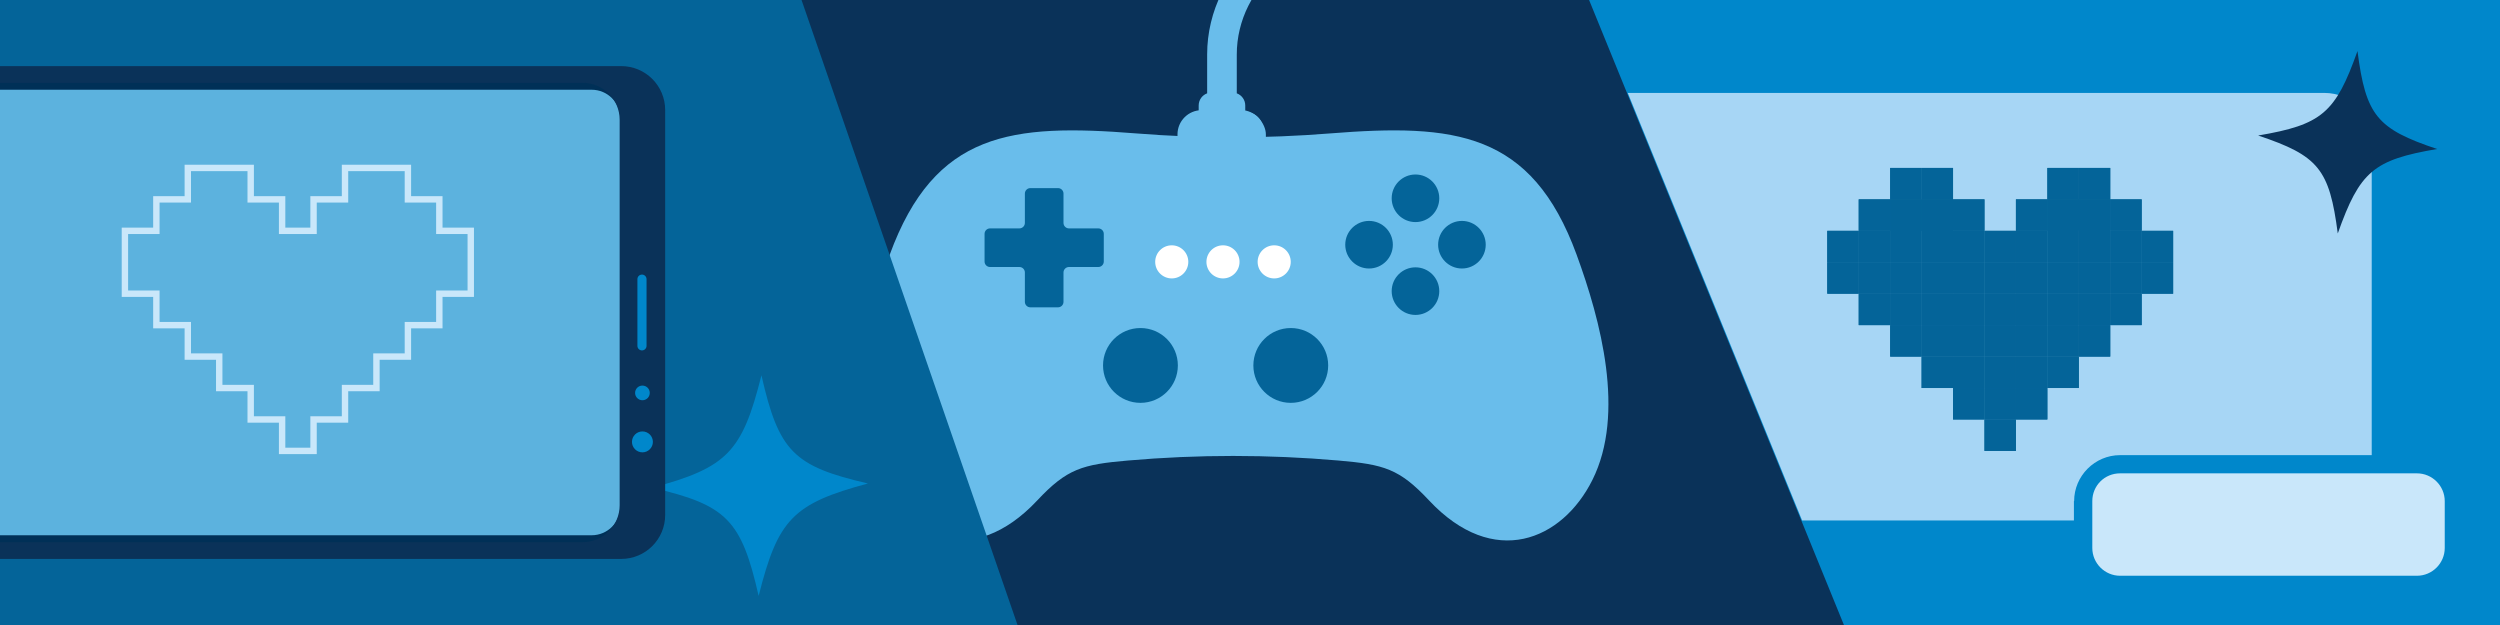
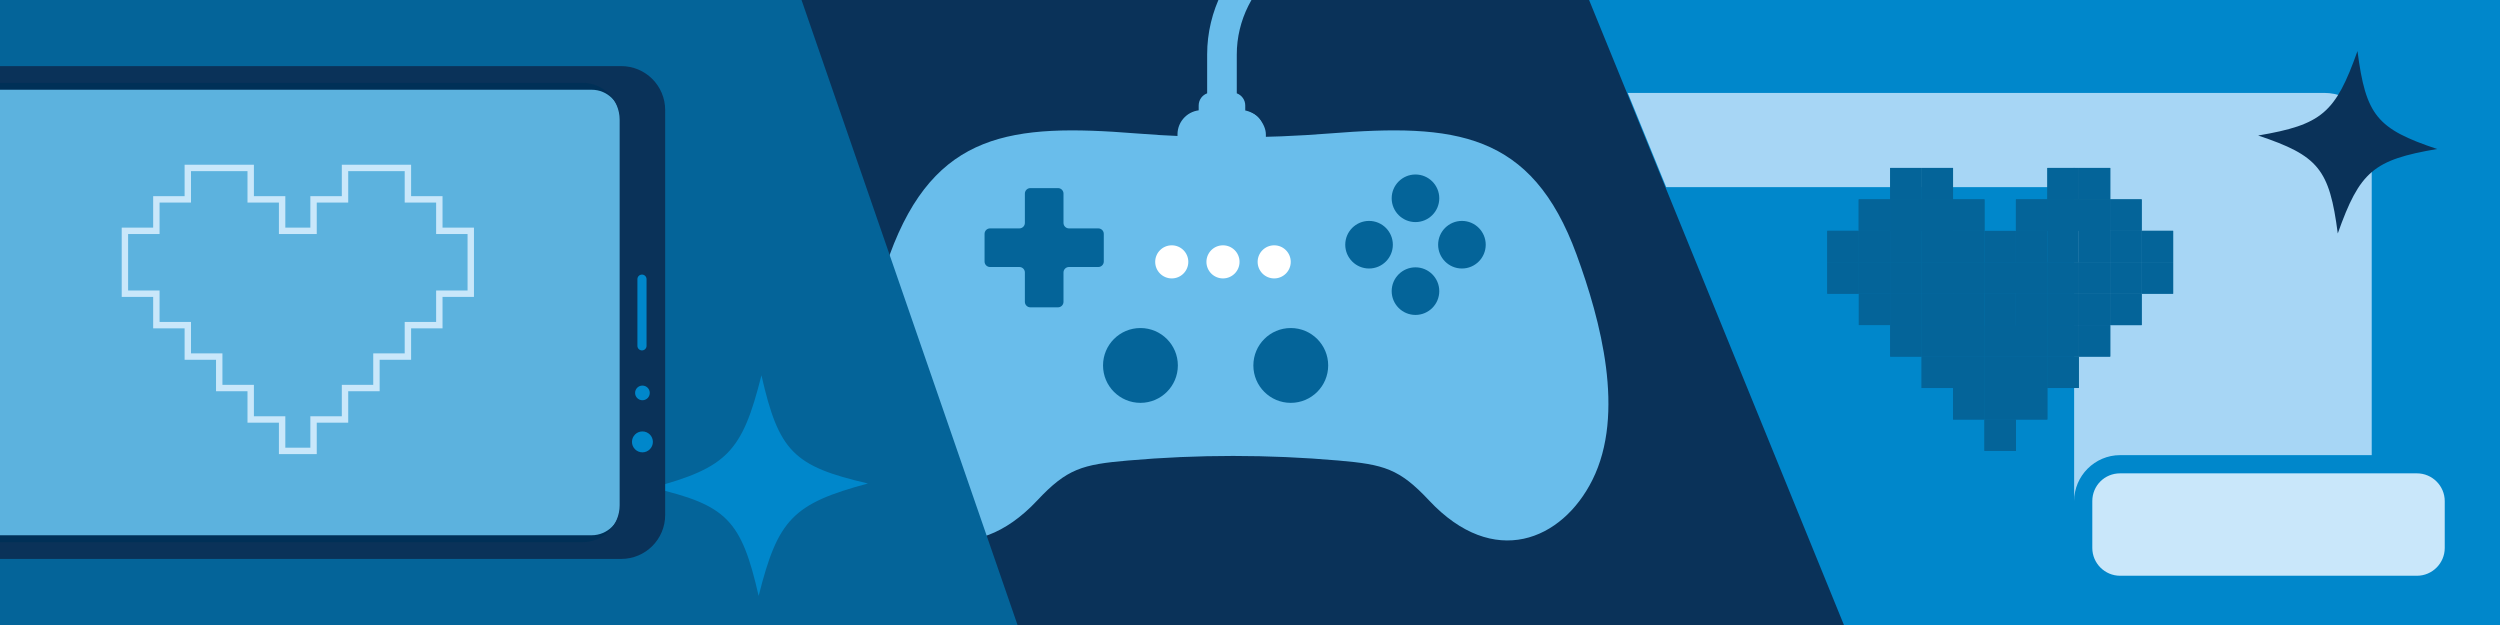
<svg xmlns="http://www.w3.org/2000/svg" id="Layer_14" data-name="Layer 14" viewBox="0 0 832 208">
  <rect x="0" y="0" width="832" height="208" fill="#333333" stroke="none" />
  <defs>
    <style>
      .cls-1, .cls-2 {
        fill: none;
      }

      .cls-1, .cls-3, .cls-4, .cls-5, .cls-6, .cls-7, .cls-8, .cls-9, .cls-10 {
        stroke-width: 0px;
      }

      .cls-11 {
        clip-path: url(#clippath-1);
      }

      .cls-12 {
        clip-path: url(#clippath-3);
      }

      .cls-13 {
        clip-path: url(#clippath-2);
      }

      .cls-14 {
        fill: #5cb2de;
        stroke: #003057;
        stroke-width: 5.53px;
      }

      .cls-14, .cls-2 {
        stroke-miterlimit: 10;
      }

      .cls-15 {
        opacity: .19;
      }

      .cls-2 {
        stroke: #c9e7fa;
        stroke-width: 2.13px;
      }

      .cls-3 {
        fill: #0a3259;
      }

      .cls-4 {
        fill: #c9e7fa;
      }

      .cls-5 {
        fill: #a7d6f5;
      }

      .cls-6 {
        fill: #9f6cf1;
      }

      .cls-7 {
        fill: #fff;
      }

      .cls-8 {
        fill: #046499;
      }

      .cls-9 {
        fill: #69bdeb;
      }

      .cls-10 {
        fill: #0087cb;
      }
    </style>
    <clipPath id="clippath">
      <rect class="cls-1" x="-1.5" y="-409" width="835" height="210" />
    </clipPath>
    <clipPath id="clippath-1">
      <rect class="cls-1" x="-1.5" y="406" width="835" height="210" />
    </clipPath>
    <clipPath id="clippath-2">
      <rect class="cls-1" width="832" height="208" />
    </clipPath>
    <clipPath id="clippath-3">
      <path class="cls-1" d="M681.09,372.75l500.34-232.5s-225.02-404.64-260.32-400.05c-35.31,4.59-114.37-28.26-114.37-28.26L493.91-86.33l187.19,459.07Z" />
    </clipPath>
  </defs>
  <g class="cls-11">
    <g class="cls-15">
      <path class="cls-10" d="M-48.75,61.55c97.85,16.52,226.93,142.34,227.18,275.44.26,136.45-190.62,230.93-309.69,221.94-141.04-10.65-171.79-172.84-149.71-287.59,20.49-106.52,93.42-233.23,232.22-209.79Z" />
    </g>
  </g>
  <g class="cls-13">
    <rect class="cls-3" width="832" height="208" />
    <path class="cls-9" d="M524.71,84.79c-15-41.01-40.66-43.68-82.03-40.39-21.72,1.73-42.84,1.73-64.56,0-41.37-3.29-67.04-.61-82.03,40.39-8,21.85-16.29,52.84-5.24,74.95,10.06,20.13,32.86,29.75,54.35,6.8,9.91-10.58,14.99-11.96,30.18-13.28,23.28-2.03,46.75-2.03,70.03,0,15.19,1.32,20.27,2.7,30.18,13.28,21.5,22.95,44.3,13.33,54.36-6.8,11.05-22.11,2.76-53.09-5.24-74.95Z" />
    <path class="cls-8" d="M364.45,282.69L184.23-238.77S-241.26-56.21-240.3-20.62c.96,35.59-39.78,110.89-39.78,110.89L-111.33,422.05l475.78-139.37Z" />
    <path class="cls-10" d="M288.85,160.9c-24.95,6.72-29.95,11.87-36.37,37.42-5.77-25.31-10.64-30.26-35.44-36,24.95-6.72,29.96-11.87,36.37-37.42,5.77,25.31,10.64,30.27,35.44,36" />
    <g>
      <path class="cls-7" d="M407.01,81.64c-3.05,0-5.51,2.47-5.51,5.51s2.47,5.51,5.51,5.51,5.51-2.47,5.51-5.51-2.47-5.51-5.51-5.51Z" />
      <path class="cls-7" d="M429.56,87.15c0-3.04-2.47-5.51-5.51-5.51s-5.51,2.47-5.51,5.51,2.47,5.51,5.51,5.51,5.51-2.47,5.51-5.51Z" />
      <path class="cls-7" d="M389.96,81.64c-3.04,0-5.51,2.47-5.51,5.51s2.47,5.51,5.51,5.51,5.51-2.47,5.51-5.51-2.47-5.51-5.51-5.51Z" />
    </g>
    <path class="cls-8" d="M365.52,76.01h-9.77c-1,0-1.82-.82-1.82-1.82v-9.77c0-1-.82-1.82-1.82-1.82h-9.21c-1,0-1.82.82-1.82,1.82v9.77c0,1-.82,1.82-1.82,1.82h-9.78c-1,0-1.82.82-1.82,1.82v9.21c0,1,.82,1.82,1.82,1.82h9.78c1,0,1.82.82,1.82,1.82v9.78c0,1,.82,1.82,1.82,1.82h9.21c1,0,1.82-.82,1.82-1.82v-9.78c0-1,.82-1.82,1.82-1.82h9.77c1,0,1.82-.82,1.82-1.82v-9.21c0-1-.82-1.82-1.82-1.82Z" />
    <path class="cls-8" d="M379.54,109.17c-6.88,0-12.45,5.57-12.45,12.45s5.58,12.45,12.45,12.45,12.45-5.58,12.45-12.45-5.58-12.45-12.45-12.45Z" />
    <path class="cls-8" d="M429.57,109.17c-6.87,0-12.45,5.57-12.45,12.45s5.58,12.45,12.45,12.45,12.45-5.58,12.45-12.45-5.57-12.45-12.45-12.45Z" />
    <g>
      <path class="cls-8" d="M471.07,88.97c-4.37,0-7.92,3.55-7.92,7.92s3.55,7.92,7.92,7.92,7.92-3.55,7.92-7.92-3.55-7.92-7.92-7.92Z" />
      <path class="cls-8" d="M471.07,73.91c4.37,0,7.92-3.55,7.92-7.92s-3.55-7.92-7.92-7.92-7.92,3.55-7.92,7.92,3.55,7.92,7.92,7.92Z" />
      <path class="cls-8" d="M486.53,73.52c-4.37,0-7.92,3.55-7.92,7.92s3.55,7.92,7.92,7.92,7.92-3.55,7.92-7.92-3.55-7.92-7.92-7.92Z" />
      <path class="cls-8" d="M455.62,73.52c-4.37,0-7.92,3.55-7.92,7.92s3.55,7.92,7.92,7.92,7.92-3.55,7.92-7.92-3.55-7.92-7.92-7.92Z" />
    </g>
    <path class="cls-6" d="M-67,42.99v122.02c0,6.46,5.25,11.71,11.71,11.71H205.28c6.46,0,11.71-5.25,11.71-11.71V42.99c0-6.46-5.25-11.71-11.71-11.71H-55.29c-6.46,0-11.71,2.47-11.71,8.93" />
    <path class="cls-14" d="M-91.06,39.48v129.04c0,6.83,5.55,12.38,12.38,12.38H196.89c6.83,0,12.38-5.55,12.38-12.38V39.48c0-6.83-5.55-12.38-12.38-12.38H-78.68c-6.83,0-12.38,2.61-12.38,9.44" />
    <path class="cls-3" d="M206.75,22h-8.46s-282.66,0-282.66,0h-8.46c-8.07,0-14.62,6.54-14.62,14.62v134.77c0,8.07,6.54,14.62,14.62,14.62h8.46s282.66,0,282.66,0h8.46c8.07,0,14.62-6.54,14.62-14.62V36.62c0-8.07-6.54-14.62-14.62-14.62ZM193.91,27.56c6.79,0,12.31,5.52,12.31,12.31v128.26c0,6.79-5.52,12.31-12.31,12.31H-79.98c-6.79,0-12.31-5.52-12.31-12.31V39.87s0-2.92,0-2.92c0-6.79,5.52-9.38,12.31-9.38H193.91Z" />
    <path class="cls-10" d="M210.32,147.06c0-1.92,1.56-3.48,3.48-3.48s3.48,1.56,3.48,3.48-1.56,3.48-3.48,3.48-3.48-1.56-3.48-3.48Z" />
    <path class="cls-10" d="M211.36,130.76c0-1.35,1.09-2.44,2.44-2.44s2.44,1.09,2.44,2.44c0,1.35-1.09,2.44-2.44,2.44s-2.44-1.09-2.44-2.44Z" />
    <path class="cls-10" d="M212.13,115.1v-22.2c0-.84.68-1.52,1.52-1.52s1.52.68,1.52,1.52v22.2c0,.84-.68,1.52-1.52,1.52s-1.52-.68-1.52-1.52Z" />
    <path class="cls-10" d="M682.22,376.14l500.34-232.5s-225.02-404.64-260.32-400.05c-35.31,4.59-114.37-28.26-114.37-28.26L495.03-82.94l187.19,459.07Z" />
    <g class="cls-12">
      <g>
        <path class="cls-4" d="M562.3,183.35c0,3.1,2.5,5.6,5.6,5.6h6.97c3.1,0,5.6-2.5,5.6-5.6v-3.71c0-.61-.08-1.14-.23-1.67h-17.72c-.15.53-.23,1.14-.23,1.67v3.71Z" />
        <path class="cls-4" d="M705.56,157.53h98.81c5.07,0,9.24,4.16,9.24,9.24v15.6c0,5.07-4.16,9.24-9.24,9.24h-98.81c-5.07,0-9.24-4.16-9.24-9.24v-15.6c0-5.15,4.09-9.24,9.24-9.24Z" />
-         <path class="cls-5" d="M690.27,166.77c0-8.4,6.89-15.3,15.3-15.3h83.74V46.6c0-8.63-7.04-15.67-15.67-15.67h-239.14c-8.63,0-15.67,7.04-15.67,15.67v110.93c0,8.63,7.04,15.67,15.67,15.67h155.7v-6.44h.08Z" />
+         <path class="cls-5" d="M690.27,166.77c0-8.4,6.89-15.3,15.3-15.3h83.74V46.6c0-8.63-7.04-15.67-15.67-15.67h-239.14c-8.63,0-15.67,7.04-15.67,15.67c0,8.63,7.04,15.67,15.67,15.67h155.7v-6.44h.08Z" />
      </g>
    </g>
    <rect class="cls-1" width="832" height="208" />
    <g>
      <path class="cls-9" d="M414.42,37.22h0v-2.12c0-1.86-1.18-3.44-2.82-4.04v-12.95c0-11.3,5.4-22.1,14.43-28.89,11.5-8.64,18.37-22.38,18.37-36.77v-29.93h-9.86v29.93c0,11.3-5.4,22.1-14.43,28.89-11.5,8.64-18.37,22.38-18.37,36.77v12.95c-1.65.61-2.82,2.18-2.82,4.04v2.12h0c-2.94,0-5.38,2.13-5.86,4.93h27.24c-.49-2.8-2.93-4.93-5.86-4.93Z" />
      <rect class="cls-9" x="391.87" y="36.66" width="29.41" height="18.01" rx="8.07" ry="8.07" />
    </g>
    <polygon class="cls-2" points="146.21 76.82 146.21 66.35 135.75 66.35 135.75 55.89 125.28 55.89 114.82 55.89 114.82 66.35 104.35 66.35 104.35 76.82 93.89 76.82 93.89 66.35 83.43 66.35 83.43 55.89 72.96 55.89 62.5 55.89 62.5 66.35 52.04 66.35 52.04 76.82 41.57 76.82 41.57 87.28 41.57 97.74 52.04 97.74 52.04 108.21 62.5 108.21 62.5 118.67 72.96 118.67 72.96 129.14 83.43 129.14 83.43 139.6 93.89 139.6 93.89 150.06 104.35 150.06 104.35 139.6 114.82 139.6 114.82 129.14 125.28 129.14 125.28 118.67 135.75 118.67 135.75 108.21 146.21 108.21 146.21 97.74 156.67 97.74 156.67 87.28 156.67 76.82 146.21 76.82" />
+     <g>
+       <rect class="cls-8" x="639.51" y="66.35" width="10.46" height="10.46" />
+       <rect class="cls-8" x="629.05" y="66.35" width="10.46" height="10.46" />
+       <rect class="cls-8" x="681.37" y="66.35" width="10.46" height="10.46" />
+       <rect class="cls-8" x="691.83" y="66.35" width="10.46" height="10.46" />
+       <rect class="cls-8" x="639.51" y="76.82" width="10.46" height="10.46" />
+       <rect class="cls-8" x="649.97" y="76.82" width="10.46" height="10.46" />
+       <rect class="cls-8" x="629.05" y="76.82" width="10.46" height="10.46" />
+       <rect class="cls-8" x="618.58" y="76.82" width="10.46" height="10.46" />
+       <rect class="cls-8" x="608.12" y="76.82" width="10.46" height="10.46" />
+       <rect class="cls-8" x="670.9" y="76.82" width="10.46" height="10.46" />
+       <rect class="cls-8" x="691.83" y="76.82" width="10.46" height="10.46" />
+       <rect class="cls-8" x="702.29" y="76.82" width="10.46" height="10.46" />
+       <rect class="cls-8" x="639.51" y="55.89" width="10.46" height="10.46" />
+       <rect class="cls-8" x="629.05" y="55.89" width="10.46" height="10.46" />
+       <rect class="cls-8" x="681.37" y="55.89" width="10.46" height="10.46" />
+       <rect class="cls-8" x="691.83" y="55.89" width="10.46" height="10.46" />
+       <rect class="cls-8" x="639.51" y="66.35" width="10.46" height="10.46" />
+       <rect class="cls-8" x="649.97" y="66.35" width="10.46" height="10.46" />
+       <rect class="cls-8" x="629.05" y="66.35" width="10.46" height="10.46" />
+       <rect class="cls-8" x="618.58" y="66.35" width="10.46" height="10.46" />
+       <rect class="cls-8" x="670.9" y="66.35" width="10.46" height="10.46" />
+       <rect class="cls-8" x="681.37" y="66.35" width="10.46" height="10.46" />
+       <rect class="cls-8" x="691.83" y="66.35" width="10.46" height="10.46" />
+       <rect class="cls-8" x="702.29" y="66.35" width="10.46" height="10.46" />
+       <rect class="cls-8" x="639.51" y="87.28" width="10.46" height="10.46" />
+       <rect class="cls-8" x="649.97" y="87.28" width="10.46" height="10.46" />
+       <rect class="cls-8" x="629.05" y="87.28" width="10.46" height="10.46" />
+       <rect class="cls-8" x="618.58" y="87.28" width="10.46" height="10.46" />
+       <rect class="cls-8" x="608.12" y="87.28" width="10.46" height="10.46" />
+       <rect class="cls-8" x="670.9" y="87.28" width="10.46" height="10.46" />
+       <rect class="cls-8" x="681.37" y="87.28" width="10.46" height="10.46" />
+       <rect class="cls-8" x="691.83" y="87.28" width="10.46" height="10.46" />
+       <rect class="cls-8" x="702.29" y="87.28" width="10.46" height="10.46" />
+       <rect class="cls-8" x="712.76" y="76.82" width="10.46" height="10.46" />
+       <rect class="cls-8" x="712.76" y="87.28" width="10.46" height="10.46" />
+       <rect class="cls-8" x="660.44" y="87.28" width="10.46" height="10.46" />
+       <rect class="cls-8" x="639.51" y="97.74" width="10.46" height="10.46" />
+       <rect class="cls-8" x="649.97" y="97.74" width="10.46" height="10.46" />
+       <rect class="cls-8" x="629.05" y="97.74" width="10.46" height="10.46" />
+       <rect class="cls-8" x="670.9" y="97.74" width="10.46" height="10.46" />
+       <rect class="cls-8" x="681.37" y="97.74" width="10.46" height="10.46" />
+       <rect class="cls-8" x="691.83" y="97.74" width="10.46" height="10.46" />
+       <rect class="cls-8" x="702.29" y="97.74" width="10.46" height="10.46" />
+       <rect class="cls-8" x="639.51" y="108.21" width="10.46" height="10.46" />
+       <rect class="cls-8" x="649.97" y="108.21" width="10.46" height="10.46" />
+       <rect class="cls-8" x="629.05" y="108.21" width="10.46" height="10.46" />
+       <rect class="cls-8" x="670.9" y="108.21" width="10.46" height="10.46" />
+       <rect class="cls-8" x="681.37" y="108.21" width="10.46" height="10.46" />
+       <rect class="cls-8" x="691.83" y="108.21" width="10.46" height="10.46" />
+       <rect class="cls-8" x="660.44" y="108.21" width="10.46" height="10.46" />
+       <rect class="cls-8" x="639.51" y="118.67" width="10.46" height="10.46" />
+       <rect class="cls-8" x="649.97" y="118.67" width="10.46" height="10.46" />
+       <rect class="cls-8" x="670.9" y="118.67" width="10.46" height="10.46" />
+       <rect class="cls-8" x="681.37" y="118.67" width="10.46" height="10.46" />
+       <rect class="cls-8" x="660.44" y="118.67" width="10.46" height="10.46" />
+       <rect class="cls-8" x="649.97" y="129.14" width="10.46" height="10.46" />
+       <rect class="cls-8" x="670.9" y="129.14" width="10.46" height="10.46" />
+       <rect class="cls-8" x="660.44" y="129.14" width="10.46" height="10.46" />
+       <rect class="cls-8" x="660.44" y="139.6" width="10.46" height="10.46" />
+     </g>
    <g>
      <rect class="cls-8" x="639.51" y="66.35" width="10.46" height="10.46" />
      <rect class="cls-8" x="629.05" y="66.35" width="10.46" height="10.46" />
      <rect class="cls-8" x="681.37" y="66.35" width="10.46" height="10.46" />
      <rect class="cls-8" x="691.83" y="66.35" width="10.46" height="10.46" />
      <rect class="cls-8" x="639.51" y="76.82" width="10.46" height="10.46" />
      <rect class="cls-8" x="649.97" y="76.82" width="10.46" height="10.46" />
      <rect class="cls-8" x="660.44" y="76.82" width="10.46" height="10.46" />
      <rect class="cls-8" x="629.05" y="76.82" width="10.46" height="10.46" />
      <rect class="cls-8" x="618.58" y="76.82" width="10.46" height="10.46" />
      <rect class="cls-8" x="608.12" y="76.82" width="10.46" height="10.46" />
      <rect class="cls-8" x="670.9" y="76.82" width="10.46" height="10.46" />
      <rect class="cls-8" x="681.37" y="76.82" width="10.46" height="10.46" />
      <rect class="cls-8" x="691.83" y="76.82" width="10.46" height="10.46" />
      <rect class="cls-8" x="702.29" y="76.82" width="10.46" height="10.46" />
      <rect class="cls-8" x="639.51" y="55.89" width="10.46" height="10.46" />
      <rect class="cls-8" x="629.05" y="55.89" width="10.46" height="10.46" />
      <rect class="cls-8" x="681.37" y="55.89" width="10.46" height="10.46" />
      <rect class="cls-8" x="691.83" y="55.89" width="10.46" height="10.46" />
      <rect class="cls-8" x="639.51" y="66.35" width="10.46" height="10.46" />
      <rect class="cls-8" x="649.97" y="66.35" width="10.46" height="10.46" />
      <rect class="cls-8" x="629.05" y="66.35" width="10.46" height="10.46" />
      <rect class="cls-8" x="618.58" y="66.35" width="10.46" height="10.46" />
      <rect class="cls-8" x="670.9" y="66.35" width="10.46" height="10.46" />
      <rect class="cls-8" x="681.37" y="66.35" width="10.46" height="10.46" />
      <rect class="cls-8" x="691.83" y="66.35" width="10.46" height="10.46" />
      <rect class="cls-8" x="702.29" y="66.35" width="10.46" height="10.46" />
      <rect class="cls-8" x="639.51" y="87.28" width="10.46" height="10.46" />
      <rect class="cls-8" x="649.97" y="87.28" width="10.46" height="10.46" />
      <rect class="cls-8" x="629.05" y="87.28" width="10.46" height="10.46" />
      <rect class="cls-8" x="618.58" y="87.28" width="10.46" height="10.46" />
      <rect class="cls-8" x="608.12" y="87.28" width="10.46" height="10.46" />
      <rect class="cls-8" x="670.9" y="87.28" width="10.46" height="10.46" />
      <rect class="cls-8" x="681.37" y="87.28" width="10.46" height="10.46" />
      <rect class="cls-8" x="691.83" y="87.28" width="10.46" height="10.46" />
      <rect class="cls-8" x="702.29" y="87.28" width="10.46" height="10.46" />
      <rect class="cls-8" x="712.76" y="76.82" width="10.46" height="10.46" />
      <rect class="cls-8" x="712.76" y="87.28" width="10.46" height="10.46" />
      <rect class="cls-8" x="660.44" y="87.28" width="10.46" height="10.46" />
      <rect class="cls-8" x="639.51" y="97.74" width="10.46" height="10.46" />
      <rect class="cls-8" x="649.97" y="97.74" width="10.46" height="10.46" />
      <rect class="cls-8" x="629.05" y="97.74" width="10.46" height="10.46" />
      <rect class="cls-8" x="618.58" y="97.74" width="10.46" height="10.46" />
      <rect class="cls-8" x="670.9" y="97.74" width="10.46" height="10.46" />
      <rect class="cls-8" x="681.37" y="97.74" width="10.46" height="10.46" />
      <rect class="cls-8" x="691.83" y="97.74" width="10.46" height="10.46" />
      <rect class="cls-8" x="702.29" y="97.74" width="10.46" height="10.46" />
      <rect class="cls-8" x="660.44" y="97.74" width="10.46" height="10.46" />
      <rect class="cls-8" x="639.51" y="108.21" width="10.46" height="10.46" />
      <rect class="cls-8" x="649.97" y="108.21" width="10.46" height="10.46" />
      <rect class="cls-8" x="629.05" y="108.21" width="10.46" height="10.46" />
      <rect class="cls-8" x="670.9" y="108.21" width="10.46" height="10.46" />
      <rect class="cls-8" x="681.37" y="108.21" width="10.46" height="10.46" />
      <rect class="cls-8" x="691.83" y="108.21" width="10.46" height="10.46" />
      <rect class="cls-8" x="660.44" y="108.21" width="10.46" height="10.46" />
      <rect class="cls-8" x="639.51" y="118.67" width="10.46" height="10.46" />
      <rect class="cls-8" x="649.97" y="118.67" width="10.46" height="10.46" />
      <rect class="cls-8" x="670.9" y="118.67" width="10.46" height="10.46" />
      <rect class="cls-8" x="681.37" y="118.67" width="10.46" height="10.46" />
      <rect class="cls-8" x="660.44" y="118.67" width="10.46" height="10.46" />
      <rect class="cls-8" x="649.97" y="129.14" width="10.46" height="10.46" />
      <rect class="cls-8" x="670.9" y="129.14" width="10.46" height="10.46" />
      <rect class="cls-8" x="660.44" y="129.14" width="10.46" height="10.46" />
      <rect class="cls-8" x="660.44" y="139.6" width="10.46" height="10.46" />
    </g>
-     <g>
-       <rect class="cls-8" x="639.51" y="66.35" width="10.46" height="10.46" />
-       <rect class="cls-8" x="629.05" y="66.35" width="10.46" height="10.46" />
-       <rect class="cls-8" x="681.37" y="66.35" width="10.46" height="10.46" />
-       <rect class="cls-8" x="691.83" y="66.35" width="10.46" height="10.46" />
-       <rect class="cls-8" x="639.51" y="76.82" width="10.46" height="10.46" />
-       <rect class="cls-8" x="649.97" y="76.82" width="10.46" height="10.46" />
-       <rect class="cls-8" x="660.44" y="76.82" width="10.46" height="10.46" />
-       <rect class="cls-8" x="629.05" y="76.82" width="10.46" height="10.46" />
-       <rect class="cls-8" x="618.58" y="76.82" width="10.46" height="10.46" />
-       <rect class="cls-8" x="608.12" y="76.82" width="10.46" height="10.46" />
-       <rect class="cls-8" x="670.9" y="76.82" width="10.46" height="10.46" />
-       <rect class="cls-8" x="681.37" y="76.82" width="10.46" height="10.46" />
-       <rect class="cls-8" x="691.83" y="76.82" width="10.46" height="10.46" />
-       <rect class="cls-8" x="702.29" y="76.82" width="10.46" height="10.46" />
-       <rect class="cls-8" x="639.51" y="55.89" width="10.46" height="10.46" />
-       <rect class="cls-8" x="629.05" y="55.89" width="10.46" height="10.46" />
-       <rect class="cls-8" x="681.37" y="55.89" width="10.46" height="10.46" />
-       <rect class="cls-8" x="691.83" y="55.89" width="10.46" height="10.46" />
-       <rect class="cls-8" x="639.51" y="66.35" width="10.46" height="10.46" />
-       <rect class="cls-8" x="649.97" y="66.35" width="10.46" height="10.46" />
-       <rect class="cls-8" x="629.05" y="66.35" width="10.46" height="10.46" />
-       <rect class="cls-8" x="618.58" y="66.35" width="10.46" height="10.46" />
-       <rect class="cls-8" x="670.9" y="66.35" width="10.46" height="10.46" />
-       <rect class="cls-8" x="681.37" y="66.35" width="10.46" height="10.46" />
-       <rect class="cls-8" x="691.83" y="66.35" width="10.46" height="10.46" />
-       <rect class="cls-8" x="702.29" y="66.35" width="10.46" height="10.46" />
-       <rect class="cls-8" x="639.51" y="87.28" width="10.46" height="10.46" />
-       <rect class="cls-8" x="649.97" y="87.28" width="10.46" height="10.46" />
-       <rect class="cls-8" x="629.05" y="87.28" width="10.46" height="10.46" />
-       <rect class="cls-8" x="618.58" y="87.28" width="10.46" height="10.46" />
-       <rect class="cls-8" x="608.12" y="87.28" width="10.46" height="10.46" />
-       <rect class="cls-8" x="670.9" y="87.28" width="10.46" height="10.46" />
-       <rect class="cls-8" x="681.37" y="87.28" width="10.46" height="10.46" />
-       <rect class="cls-8" x="691.83" y="87.28" width="10.46" height="10.46" />
-       <rect class="cls-8" x="702.29" y="87.28" width="10.46" height="10.46" />
-       <rect class="cls-8" x="712.76" y="76.82" width="10.46" height="10.46" />
-       <rect class="cls-8" x="712.76" y="87.28" width="10.46" height="10.46" />
-       <rect class="cls-8" x="660.44" y="87.28" width="10.46" height="10.46" />
-       <rect class="cls-8" x="639.51" y="97.74" width="10.46" height="10.46" />
-       <rect class="cls-8" x="649.97" y="97.74" width="10.46" height="10.46" />
-       <rect class="cls-8" x="629.05" y="97.74" width="10.46" height="10.46" />
-       <rect class="cls-8" x="618.58" y="97.74" width="10.46" height="10.46" />
-       <rect class="cls-8" x="670.9" y="97.74" width="10.46" height="10.46" />
-       <rect class="cls-8" x="681.37" y="97.74" width="10.46" height="10.46" />
-       <rect class="cls-8" x="691.83" y="97.74" width="10.46" height="10.46" />
-       <rect class="cls-8" x="702.29" y="97.74" width="10.46" height="10.46" />
-       <rect class="cls-8" x="660.44" y="97.74" width="10.46" height="10.46" />
-       <rect class="cls-8" x="639.51" y="108.21" width="10.46" height="10.46" />
-       <rect class="cls-8" x="649.97" y="108.21" width="10.46" height="10.46" />
-       <rect class="cls-8" x="629.05" y="108.21" width="10.46" height="10.46" />
-       <rect class="cls-8" x="670.9" y="108.21" width="10.46" height="10.46" />
-       <rect class="cls-8" x="681.37" y="108.21" width="10.46" height="10.46" />
-       <rect class="cls-8" x="691.83" y="108.21" width="10.46" height="10.46" />
-       <rect class="cls-8" x="660.44" y="108.21" width="10.46" height="10.46" />
-       <rect class="cls-8" x="639.51" y="118.67" width="10.46" height="10.46" />
-       <rect class="cls-8" x="649.97" y="118.67" width="10.46" height="10.46" />
-       <rect class="cls-8" x="670.9" y="118.67" width="10.46" height="10.46" />
-       <rect class="cls-8" x="681.37" y="118.67" width="10.46" height="10.46" />
-       <rect class="cls-8" x="660.44" y="118.67" width="10.46" height="10.46" />
-       <rect class="cls-8" x="649.97" y="129.14" width="10.46" height="10.46" />
-       <rect class="cls-8" x="670.9" y="129.14" width="10.46" height="10.46" />
-       <rect class="cls-8" x="660.44" y="129.14" width="10.46" height="10.46" />
-       <rect class="cls-8" x="660.44" y="139.6" width="10.46" height="10.46" />
-     </g>
  </g>
  <path class="cls-3" d="M811.07,49.59c-21.19,3.6-25.73,7.46-33.06,28.11-2.78-21.41-6.42-25.89-26.5-32.6,21.19-3.6,25.73-7.46,33.06-28.11,2.78,21.41,6.42,25.89,26.5,32.6" />
</svg>